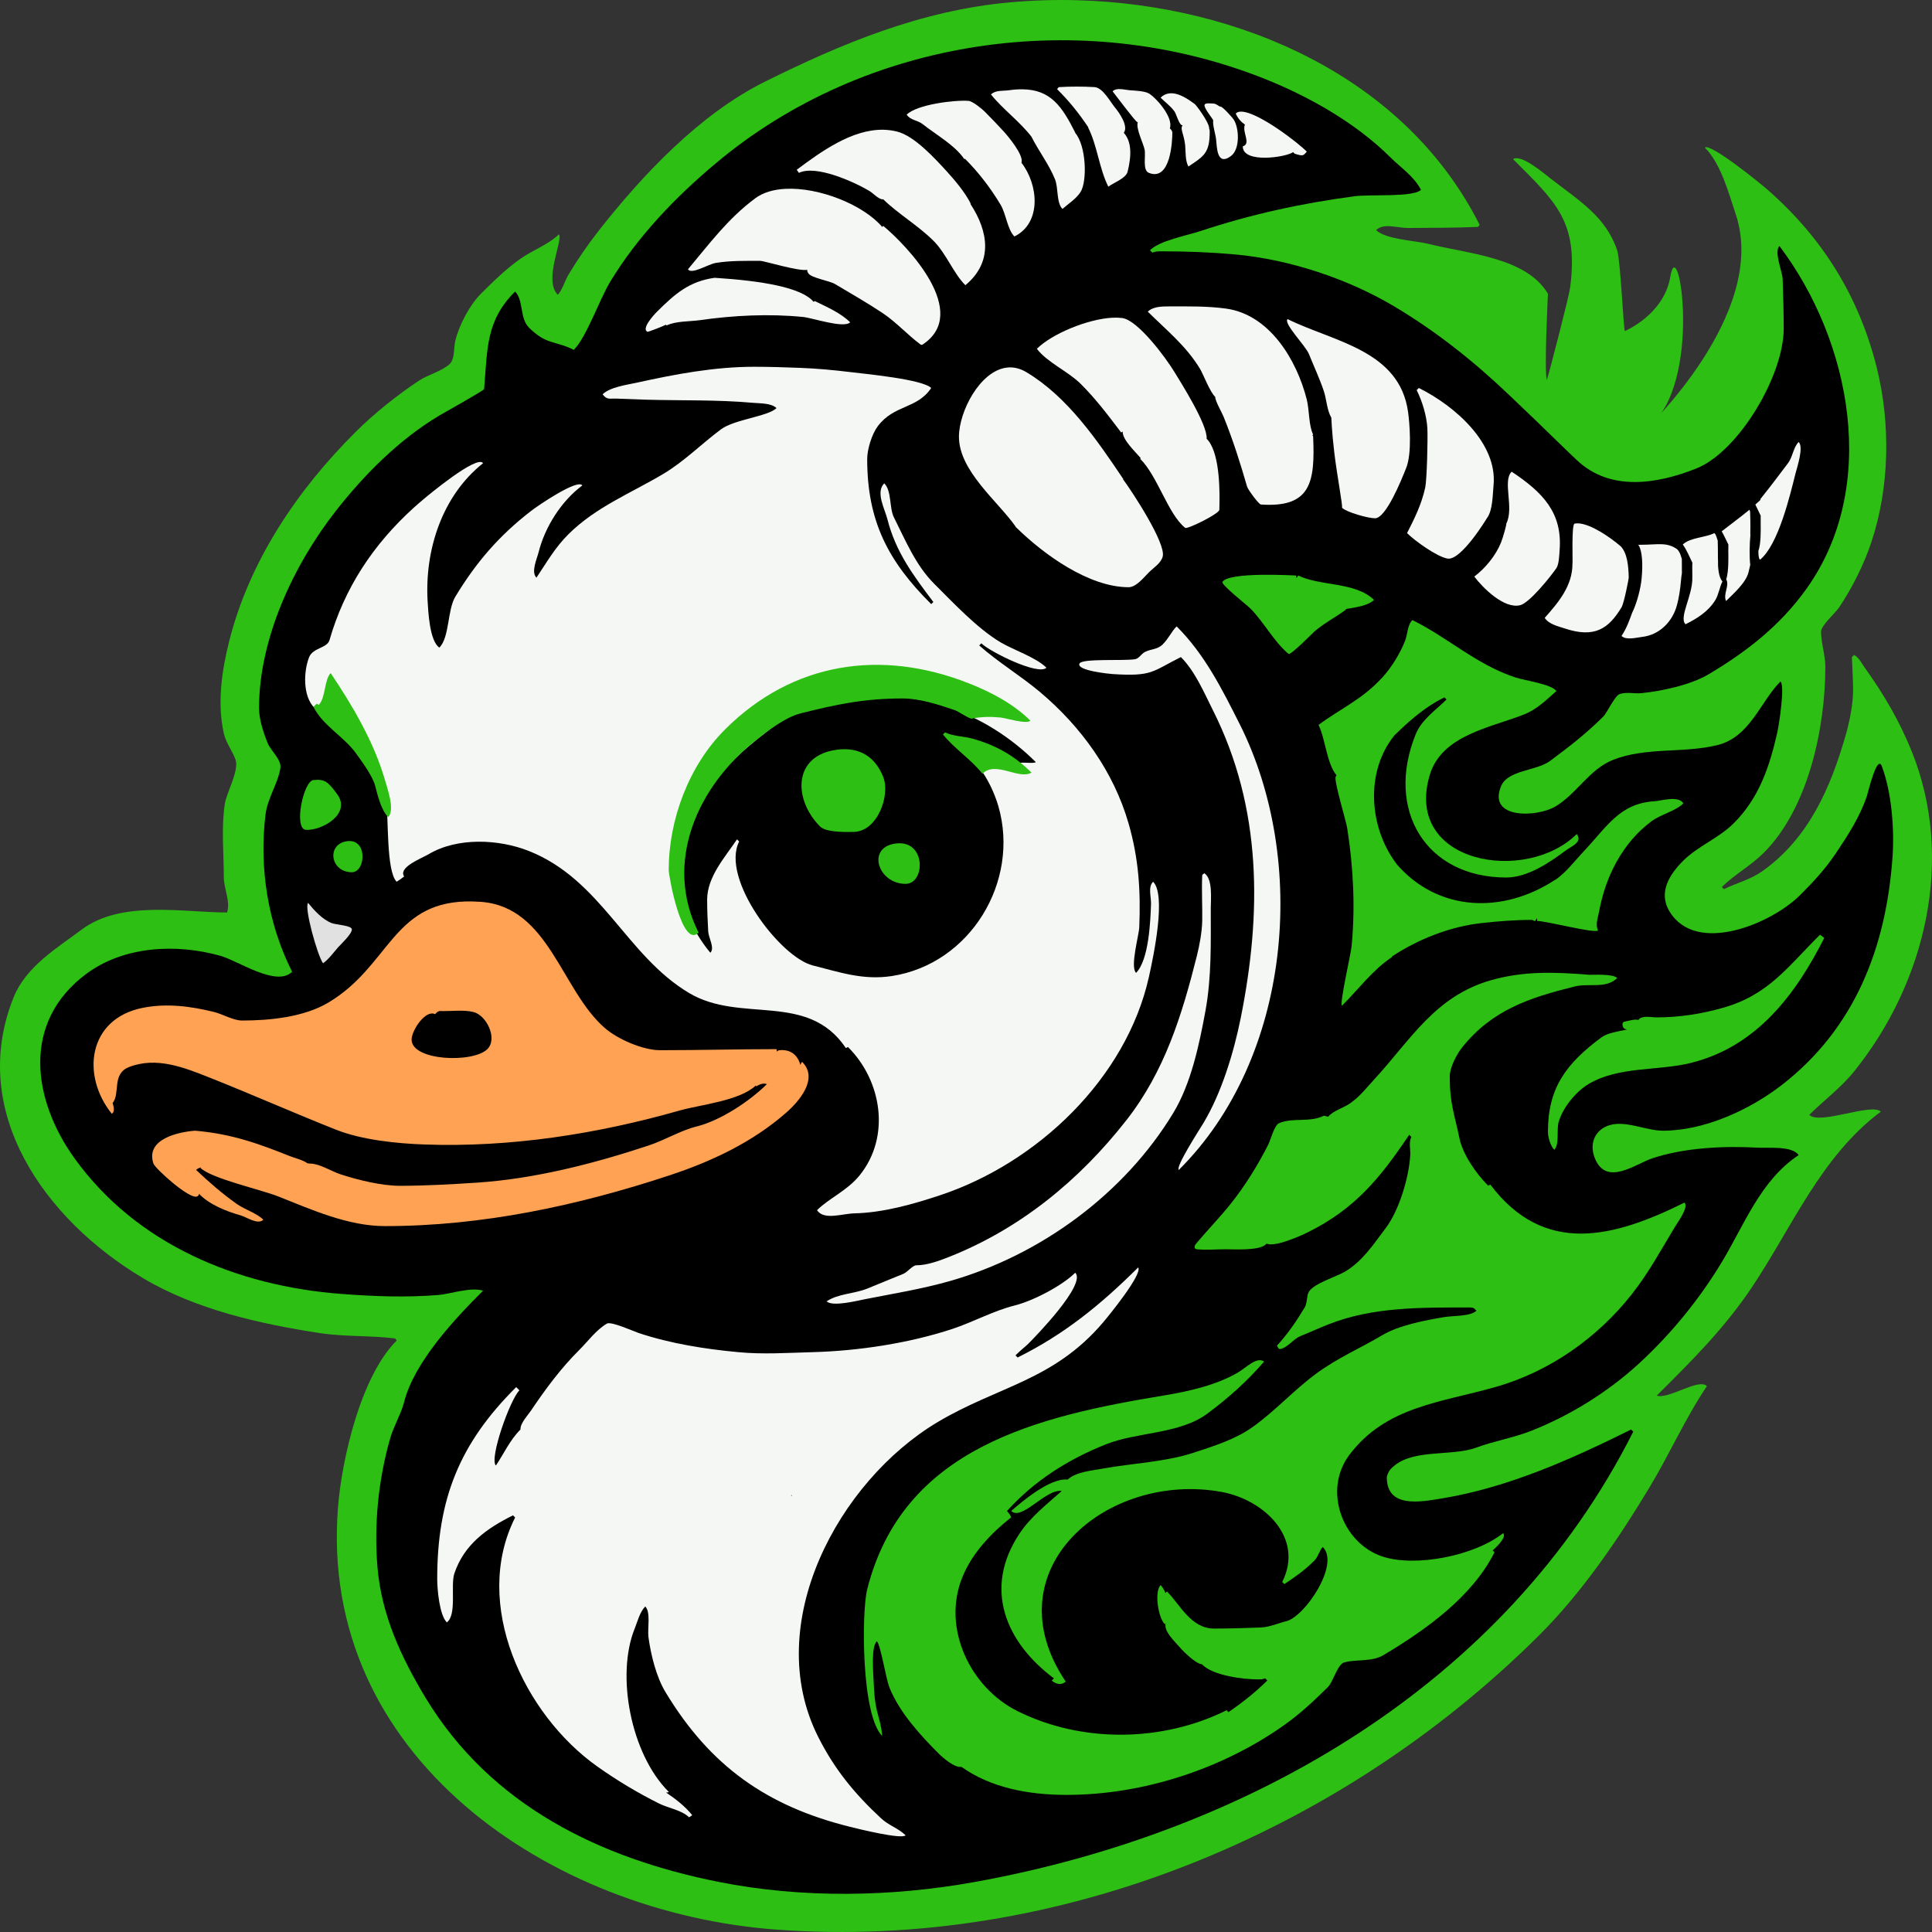
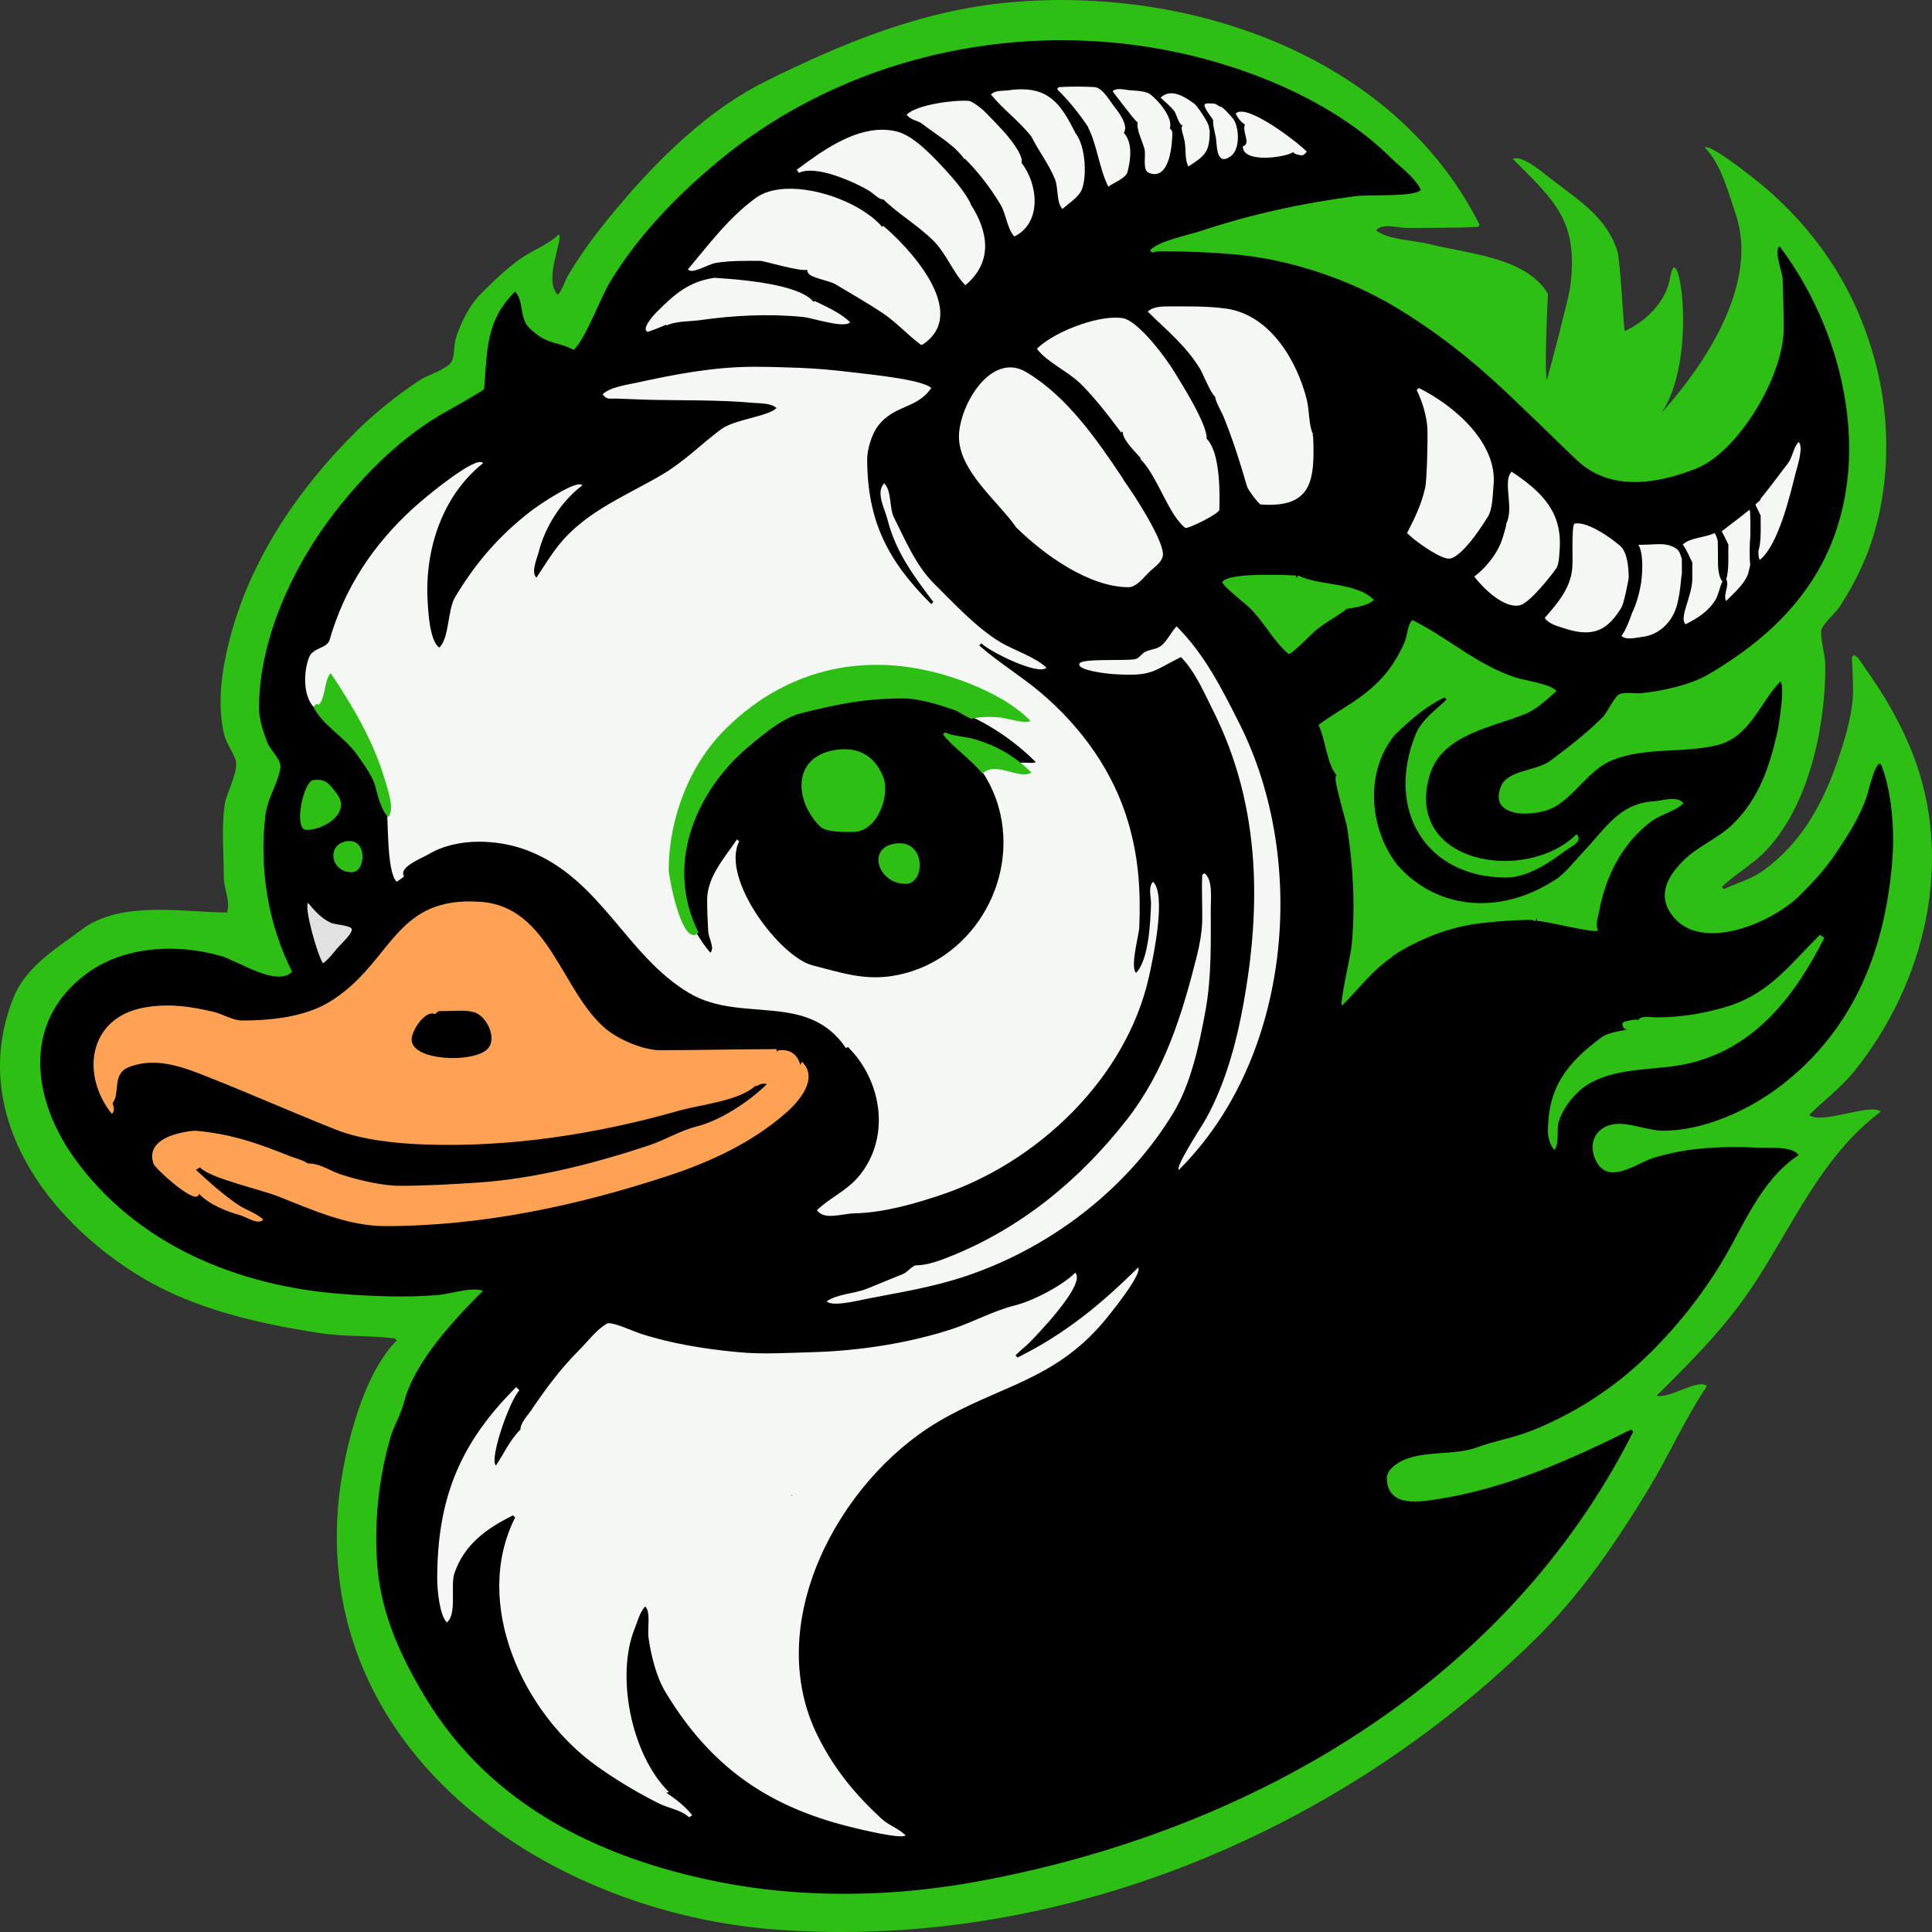
<svg xmlns="http://www.w3.org/2000/svg" width="120px" height="120px" viewBox="0 0 120 120" version="1.1">
  <rect x="0" y="0" width="120" height="120" fill="#333333" stroke="none" />
  <g id="surface1">
    <path style=" stroke:none;fill-rule:nonzero;fill:rgb(17.647%,74.902%,7.451%);fill-opacity:1;" d="M 66.969 0.016 C 65.547 -0.027 64.133 0.02 62.742 0.145 C 57.176 0.645 52.242 2.727 47.5 5.078 C 43.445 7.094 39.879 10.895 37.164 14.359 C 36.492 15.215 35.871 16.129 35.309 17.059 C 35.09 17.418 34.922 18.031 34.645 18.309 C 33.73 17.398 35.008 14.848 34.711 14.555 C 34.074 15.188 33.066 15.547 32.328 16.07 C 31.426 16.707 30.66 17.461 29.875 18.242 C 29.172 18.938 28.523 20.191 28.285 21.137 C 28.164 21.621 28.277 22.328 27.887 22.652 C 27.355 23.09 26.57 23.281 26.031 23.637 C 24.688 24.527 23.258 25.668 22.121 26.797 C 18.434 30.457 15.484 34.871 14.234 39.828 C 13.77 41.676 13.484 43.688 13.902 45.551 C 14.039 46.16 14.449 46.652 14.633 47.199 C 14.855 47.859 14.066 49.277 13.969 49.895 C 13.734 51.414 13.902 52.969 13.902 54.504 C 13.902 55.195 14.328 56 14.102 56.676 C 11.414 56.676 7.551 55.895 5.09 57.727 C 3.523 58.895 1.617 60.035 0.848 61.941 C -2.012 69.043 2.789 75.758 8.867 79.379 C 12.141 81.332 16.137 82.23 19.867 82.801 C 21.406 83.035 22.969 82.941 24.508 83.129 C 24.57 83.137 24.594 83.219 24.641 83.262 C 22.406 85.477 21.23 90.652 20.996 93.594 C 19.746 109.07 34.141 118.816 48.23 119.852 C 65.789 121.145 83.25 113.836 95.547 101.621 C 98.254 98.934 100.477 95.656 102.438 92.41 C 103.699 90.324 104.656 88.121 106.02 86.094 C 105.504 85.582 103.645 86.93 102.902 86.684 C 105.082 84.52 107.094 82.516 108.801 79.973 C 111.293 76.258 113.105 71.812 116.82 69.047 C 116.254 68.484 113.027 69.891 112.379 69.246 C 113.293 68.336 114.348 67.559 115.164 66.547 C 119.598 61.039 121.438 53.367 118.742 46.672 C 117.988 44.801 117.008 43.121 115.824 41.473 C 115.637 41.211 115.453 40.828 115.164 40.684 C 115.008 40.836 115.023 40.758 115.031 40.945 C 115.051 41.582 115.098 42.219 115.098 42.855 C 115.098 43.758 114.883 44.809 114.633 45.684 C 113.707 48.898 112.359 52.055 109.465 54.109 C 108.688 54.656 107.898 54.82 107.078 55.227 C 107.012 55.16 107.012 55.16 106.945 55.094 C 107.719 54.328 108.738 53.777 109.531 52.988 C 112.336 50.203 113.375 45.176 113.375 41.406 C 113.375 40.703 113.109 39.926 113.109 39.234 C 113.109 38.844 113.992 38.086 114.234 37.723 C 115.047 36.508 115.77 35.062 116.223 33.707 C 117.375 30.273 117.438 26.285 116.555 22.781 C 115.461 18.441 113.234 14.809 109.797 11.793 C 109.332 11.383 106.277 8.902 105.887 9.16 C 106.895 10.164 107.379 12.027 107.809 13.305 C 109.887 19.5 102.051 26.793 102.316 26.594 C 105.828 23.957 104.258 14.148 103.746 17.191 C 103.348 19.555 100.922 20.562 100.922 20.562 C 100.844 20.484 100.645 16.148 100.449 15.559 C 99.75 13.457 98.09 12.473 96.301 11.082 C 95.891 10.762 94.473 9.551 93.977 9.883 C 96.645 12.555 98.066 13.766 97.52 17.887 C 97.441 18.457 96.266 23.004 96.074 23.609 C 95.906 22.996 96.145 18.242 96.145 18.242 C 94.789 15.988 91.277 15.781 88.723 15.148 C 87.891 14.941 86.051 14.867 85.473 14.293 C 85.945 13.828 86.797 14.168 87.461 14.16 C 88.898 14.145 90.336 14.16 91.77 14.094 C 91.832 14.094 91.859 14.008 91.902 13.965 C 87.254 4.73 76.926 0.305 66.969 0.016 Z M 66.969 0.016 " />
    <path style=" stroke:none;fill-rule:nonzero;fill:rgb(0%,0%,0%);fill-opacity:1;" d="M 35.641 21.73 C 34.438 21.133 33.957 21.441 32.855 20.348 C 32.266 19.762 32.531 18.645 31.992 18.109 C 30.172 19.918 30.277 21.672 30.07 24.164 C 30.066 24.25 27.543 25.66 27.289 25.809 C 24.797 27.293 22.629 29.477 20.859 31.734 C 18.246 35.07 16.09 39.664 16.09 43.973 C 16.09 44.684 16.355 45.484 16.621 46.145 C 16.82 46.645 17.504 47.184 17.414 47.723 C 17.254 48.691 16.609 49.582 16.488 50.621 C 16.094 53.926 16.637 57.371 18.145 60.359 C 17.176 61.324 14.801 59.684 13.703 59.371 C 10.938 58.59 7.676 58.762 5.355 60.492 C 1.312 63.504 2.027 68.328 4.625 71.941 C 8.477 77.297 14.734 79.875 21.191 80.367 C 23.191 80.52 25.223 80.598 27.223 80.434 C 28 80.367 29.254 79.922 30.004 80.168 C 28.273 81.887 25.727 84.602 25.102 87.078 C 24.91 87.836 24.461 88.555 24.242 89.316 C 23.5 91.891 23.223 94.676 23.445 97.348 C 23.695 100.309 24.922 102.945 26.426 105.441 C 30.48 112.148 37.273 115.426 44.652 116.891 C 49.836 117.922 55.375 117.828 60.555 116.891 C 77.43 113.844 93.504 104.691 101.445 88.922 C 101.379 88.855 101.379 88.855 101.312 88.789 C 97.656 90.605 93.719 92.383 89.582 93.066 C 88.195 93.297 86.137 93.688 86.137 91.75 C 86.137 91.652 86.266 91.371 86.336 91.293 C 87.551 89.91 90.094 90.508 91.703 89.91 C 92.77 89.512 94.031 89.301 95.148 88.855 C 97.551 87.902 99.863 86.461 101.777 84.711 C 103.781 82.871 105.539 80.719 106.945 78.391 C 108.34 76.082 109.348 73.312 111.715 71.746 C 111.32 71.156 109.82 71.32 109.195 71.285 C 107.113 71.168 104.66 71.273 102.637 71.941 C 101.586 72.289 99.773 73.719 99.059 71.941 C 98.656 70.941 99.148 70.023 100.184 69.836 C 101.133 69.664 102.324 70.23 103.301 70.23 C 105.855 70.23 108.668 68.938 110.656 67.402 C 115.234 63.863 117.148 58.816 117.547 53.254 C 117.668 51.559 117.508 49.246 116.883 47.594 C 116.594 46.82 116.031 49.207 115.957 49.438 C 115.52 50.738 114.805 51.84 114.035 52.988 C 113.379 53.969 112.633 54.777 111.781 55.621 C 110.023 57.367 105.352 59.348 103.695 56.609 C 102.965 55.398 103.738 54.266 104.559 53.449 C 105.465 52.551 106.75 52.062 107.672 51.148 C 109.262 49.57 109.914 47.605 110.391 45.488 C 110.508 44.957 110.871 42.605 110.59 42.328 C 109.344 43.566 108.707 45.773 106.68 46.277 C 104.562 46.801 102.23 46.387 100.184 47.199 C 98.715 47.781 97.941 49.301 96.605 50.094 C 95.492 50.758 92.395 50.906 93.227 48.844 C 93.641 47.812 95.43 47.895 96.273 47.266 C 97.473 46.371 98.469 45.613 99.59 44.5 C 99.797 44.293 100.305 43.219 100.582 43.117 C 101.016 42.957 101.512 43.102 101.973 43.051 C 103.258 42.918 105.016 42.543 106.148 41.867 C 108.496 40.469 110.551 38.867 112.18 36.602 C 116.738 30.262 114.992 21.199 110.523 15.281 C 110.172 15.629 110.703 16.859 110.723 17.32 C 110.758 18.352 110.789 19.383 110.789 20.414 C 110.789 23.328 107.988 28.055 105.355 29.102 C 102.922 30.066 100.016 30.547 97.934 28.574 C 97.105 27.793 96.301 26.992 95.48 26.203 C 94.887 25.633 94.289 25.062 93.691 24.492 C 91.496 22.406 89.195 20.578 86.598 19.031 C 83.75 17.332 80.117 16.113 76.727 15.805 C 75.16 15.664 73.691 15.609 72.086 15.609 C 71.422 15.609 71.707 15.824 71.426 15.543 C 72.031 14.938 73.699 14.637 74.539 14.359 C 77.691 13.312 80.84 12.625 84.148 12.188 C 85.117 12.059 87.777 12.266 88.258 11.793 C 87.836 10.961 86.996 10.41 86.336 9.75 C 84.191 7.625 81.297 5.988 78.516 4.883 C 67.195 0.387 53.773 2.316 44.453 10.148 C 41.941 12.254 39.594 14.699 37.891 17.516 C 37.234 18.609 36.426 20.945 35.641 21.73 Z M 35.641 21.73 " />
    <path style=" stroke:none;fill-rule:nonzero;fill:rgb(96.078%,96.863%,96.078%);fill-opacity:1;" d="M 37.43 24.492 C 37.703 24.855 37.875 24.742 38.289 24.758 C 38.887 24.777 39.48 24.805 40.078 24.824 C 42.301 24.887 44.555 24.82 46.773 25.02 C 47.211 25.059 47.91 25.031 48.23 25.348 C 47.707 25.867 45.617 26.047 44.785 26.664 C 43.578 27.562 42.504 28.656 41.207 29.43 C 39.188 30.633 37.012 31.488 35.309 33.18 C 34.477 34.004 33.957 34.93 33.32 35.879 C 32.969 35.531 33.344 34.73 33.453 34.301 C 33.848 32.73 34.863 31.125 36.168 30.152 C 35.879 29.723 33.414 31.402 32.988 31.734 C 30.973 33.289 29.555 34.957 28.281 37.062 C 27.781 37.891 27.926 39.59 27.289 40.223 C 26.68 39.816 26.598 37.965 26.559 37.328 C 26.379 34.184 27.438 30.812 30.004 28.77 C 29.641 28.227 26.586 30.766 26.23 31.074 C 26.051 31.227 25.871 31.379 25.699 31.535 C 23.156 33.84 21.387 36.551 20.465 39.762 C 20.32 40.262 19.438 40.23 19.203 40.812 C 18.859 41.672 18.785 43.227 19.535 43.973 C 19.602 43.906 19.602 43.906 19.668 43.84 C 20.195 44.102 20.191 42.793 20.465 42.527 C 22.207 44.258 23.629 47.156 23.977 49.566 C 24.145 50.754 23.977 54.109 24.637 54.766 C 24.93 54.574 24.773 54.684 25.102 54.438 C 24.719 53.863 26.191 53.312 26.625 53.055 C 28.398 52 30.973 52.109 32.855 52.859 C 37.363 54.648 38.891 59.348 42.797 61.676 C 46.012 63.594 50.164 61.562 52.539 65.098 C 52.605 65.066 52.605 65.066 52.668 65.031 C 54.766 67.113 55.336 70.59 53.398 72.996 C 52.625 73.957 51.504 74.414 50.746 75.168 C 51.18 75.809 52.293 75.383 53.066 75.363 C 54.844 75.324 56.695 74.801 58.367 74.246 C 64.418 72.246 69.945 66.996 71.359 60.688 C 71.676 59.27 72.438 55.574 71.621 54.766 C 71.293 55.094 71.504 55.688 71.492 56.148 C 71.457 57.16 71.367 59.625 70.562 60.426 C 70.18 60.047 70.742 58.09 70.762 57.598 C 70.855 55.309 70.723 53.312 70.098 51.148 C 69.176 47.941 67.156 45.137 64.598 42.984 C 63.383 41.965 62.023 41.152 60.82 40.09 C 60.887 40.023 60.887 40.023 60.953 39.957 C 61.48 40.48 64.488 41.977 64.996 41.473 C 64.352 40.832 62.941 40.367 62.145 39.895 C 60.676 39.016 59.195 37.422 58.039 36.273 C 56.871 35.117 56.227 33.531 55.52 32.129 C 55.23 31.555 55.391 30.484 54.922 30.02 C 54.367 30.574 54.961 31.617 55.121 32.258 C 55.629 34.27 56.73 35.75 57.973 37.391 C 57.906 37.457 57.906 37.457 57.84 37.523 C 55.156 34.859 53.863 32.363 53.863 28.508 C 53.863 27.914 54.148 26.969 54.523 26.469 C 55.547 25.117 56.949 25.422 57.84 24.098 C 57.281 23.547 53.629 23.215 52.801 23.109 C 51.773 22.984 50.723 22.887 49.688 22.848 C 48.738 22.812 47.789 22.781 46.84 22.781 C 44.379 22.781 41.938 23.242 39.547 23.77 C 38.941 23.902 37.883 24.043 37.43 24.492 Z M 37.43 24.492 " />
    <path style=" stroke:none;fill-rule:nonzero;fill:rgb(100%,63.529%,32.941%);fill-opacity:1;" d="M 28.902 55.992 C 24.363 56.137 24.156 60.027 20.398 62.27 C 18.871 63.18 16.746 63.387 15.031 63.387 C 14.5 63.387 13.824 62.988 13.309 62.859 C 11.852 62.5 10.359 62.301 8.867 62.598 C 5.461 63.273 5.027 66.797 6.945 69.18 C 7.125 69.059 7.086 68.801 6.996 68.512 C 7.484 67.895 6.934 66.707 8.004 66.281 C 9.715 65.605 11.461 66.312 13.043 66.941 C 15.68 67.988 18.277 69.141 20.863 70.164 C 22.473 70.805 24.648 71.027 26.363 71.086 C 31.711 71.277 37.07 70.438 42.199 68.98 C 43.504 68.609 45.918 68.383 46.93 67.434 C 46.941 67.445 46.961 67.457 46.973 67.469 C 47.211 67.348 47.383 67.254 47.633 67.336 C 46.566 68.398 44.746 69.602 43.262 69.969 C 42.281 70.211 41.277 70.824 40.277 71.152 C 36.883 72.277 33.176 73.227 29.609 73.457 C 28.023 73.559 26.43 73.652 24.84 73.652 C 23.699 73.652 22.215 73.289 21.125 72.93 C 20.586 72.75 19.84 72.273 19.27 72.273 C 19.211 72.273 19.152 72.258 19.094 72.254 C 18.797 72.039 18.359 71.949 18.012 71.812 C 16.137 71.066 14.434 70.426 12.113 70.23 C 11.098 70.305 9.016 70.742 9.531 72.273 C 9.633 72.578 11.793 74.535 12.246 74.312 C 12.328 74.27 12.355 74.215 12.363 74.152 C 12.988 74.801 14 75.223 14.965 75.496 C 15.328 75.602 16.02 76.094 16.355 75.758 C 15.93 75.336 15.223 75.145 14.699 74.773 C 13.773 74.117 13.031 73.465 12.18 72.668 C 12.266 72.582 12.379 72.535 12.504 72.5 C 12.488 72.516 12.461 72.52 12.445 72.535 C 13.113 73.199 16.199 73.883 17.281 74.312 C 19.363 75.137 21.621 76.156 23.91 76.156 C 29.953 76.156 35.898 74.883 41.605 72.996 C 44.223 72.129 46.742 70.941 48.828 69.113 C 49.621 68.418 50.871 66.996 49.82 65.953 C 49.77 66.004 49.742 66.078 49.711 66.145 C 49.57 65.59 49.145 65.16 48.43 65.23 C 48.34 65.238 48.285 65.273 48.238 65.32 C 48.238 65.27 48.25 65.223 48.23 65.164 C 45.824 65.164 43.414 65.23 41.008 65.23 C 39.938 65.23 38.379 64.559 37.562 63.848 C 34.855 61.496 34.094 56.328 29.875 56.016 C 29.531 55.992 29.207 55.984 28.902 55.992 Z M 35.035 61.734 C 35.551 62.645 36.078 63.551 36.762 64.328 C 36.551 64.117 35.391 62.406 35.035 61.734 Z M 35.035 61.734 " />
    <path style=" stroke:none;fill-rule:nonzero;fill:rgb(0%,0%,0%);fill-opacity:1;" d="M 44.121 59.176 C 44.41 58.887 44.008 58.242 43.988 57.859 C 43.953 57.203 43.922 56.543 43.922 55.887 C 43.922 54.453 45.035 53.242 45.777 52.133 C 45.844 52.199 45.844 52.199 45.91 52.266 C 44.746 54.582 48.465 59.465 50.484 59.965 C 52.129 60.375 53.582 60.898 55.387 60.625 C 60.273 59.875 63.352 54.75 62.016 50.094 C 61.516 48.367 60.418 46.82 58.898 45.816 C 58.965 45.75 58.965 45.75 59.031 45.684 C 59.82 46.078 60.898 46.051 61.75 46.473 C 61.969 46.582 63.211 47.457 63.34 47.395 C 63.492 47.32 64.203 47.445 64.336 47.336 C 61.176 44.195 56.797 42.617 52.207 43.445 C 51.004 43.664 49.438 44.078 48.43 44.828 C 44.449 47.793 42.398 50.031 42.398 55.031 C 42.398 56.562 43.199 58.074 44.121 59.176 Z M 44.121 59.176 " />
    <path style=" stroke:none;fill-rule:nonzero;fill:rgb(0%,0%,0%);fill-opacity:1;" d="M 65.988 104.059 C 65.891 104.156 65.891 104.156 65.793 104.254 C 65.602 104.16 65.695 104.227 65.527 104.059 C 65.559 103.992 65.559 103.992 65.594 103.926 C 64.895 103.234 63.98 102.875 63.406 102.02 C 61.035 98.484 63.152 94.559 66.121 92.344 C 66.055 92.277 66.055 92.277 65.988 92.211 C 64.168 93.117 62.617 93.852 61.086 95.371 C 58.012 98.426 58.996 104.492 63.207 106.164 C 68.609 108.309 74.5 108.129 78.914 104.059 C 78.844 103.953 76.359 103.73 75.664 103.531 C 72.656 102.68 71.012 99.223 73.082 96.754 C 73.41 97.078 72.914 97.867 73.348 98.332 C 75.32 100.473 77.812 99.41 79.84 98.07 C 79.688 97.766 80.238 96.672 80.238 96.293 C 80.238 95.16 79.184 93.84 78.316 93.266 C 73.801 90.277 65.93 92.977 64.73 98.332 C 64.047 101.395 64.879 101.848 65.988 104.059 Z M 65.988 104.059 " />
    <path style=" stroke:none;fill-rule:nonzero;fill:rgb(96.078%,96.863%,96.078%);fill-opacity:1;" d="M 74.805 54.238 C 74.758 54.285 74.676 54.309 74.672 54.371 C 74.629 55.312 74.688 56.258 74.672 57.203 C 74.656 57.891 74.508 58.699 74.34 59.371 C 73.418 63.043 72.34 66.543 69.965 69.574 C 67.031 73.324 63.363 76.316 58.965 78.062 C 58.316 78.32 57.578 78.59 56.91 78.59 C 56.688 78.59 56.344 79.027 56.117 79.117 C 55.414 79.395 54.613 79.738 53.863 80.039 C 53.012 80.375 52.074 80.344 51.344 80.828 C 51.699 81.18 53.234 80.793 53.73 80.695 C 55.508 80.344 57.223 80.07 58.965 79.578 C 64.637 77.969 69.852 74.129 72.883 69.113 C 73.977 67.301 74.488 64.887 74.871 62.797 C 75.258 60.684 75.203 58.578 75.203 56.41 C 75.203 55.84 75.34 54.594 74.805 54.238 Z M 74.805 54.238 " />
    <path style=" stroke:none;fill-rule:nonzero;fill:rgb(17.647%,74.902%,7.451%);fill-opacity:1;" d="M 43.391 57.926 C 41.188 53.547 43.344 48.844 46.906 46.012 C 47.668 45.406 48.77 44.547 49.754 44.301 C 51.941 43.758 53.645 43.383 56.051 43.383 C 57.16 43.383 58.254 43.758 59.297 44.105 C 59.512 44.176 60.211 44.66 60.355 44.633 C 60.945 44.516 61.504 44.504 62.145 44.566 C 62.477 44.598 63.762 45.004 64 44.762 C 62.949 43.719 61.582 43 60.223 42.461 C 54.688 40.262 49.215 41.152 45.051 45.289 C 42.793 47.531 41.535 50.898 41.535 54.043 C 41.535 54.406 42.352 58.957 43.391 57.926 Z M 43.391 57.926 " />
    <path style=" stroke:none;fill-rule:nonzero;fill:rgb(96.078%,96.863%,96.078%);fill-opacity:1;" d="M 73.082 38.906 C 72.766 39.219 72.59 39.656 72.219 40.023 C 71.852 40.387 71.383 40.297 71.027 40.551 C 70.863 40.664 70.723 40.91 70.496 40.945 C 69.805 41.062 67.215 40.883 67.051 41.211 C 66.824 41.656 68.957 41.859 69.105 41.867 C 71.594 42.027 71.543 41.711 73.348 40.812 C 74.23 41.695 74.801 43.047 75.332 44.105 C 78.395 50.184 78.371 56.727 77.059 63.254 C 76.629 65.383 75.871 67.891 74.738 69.77 C 74.461 70.227 73.012 72.465 73.215 72.668 C 80.227 65.703 81.266 53.453 76.992 44.961 C 75.914 42.824 74.828 40.641 73.082 38.906 Z M 73.082 38.906 " />
    <path style=" stroke:none;fill-rule:nonzero;fill:rgb(96.078%,96.863%,96.078%);fill-opacity:1;" d="M 62.539 22.832 C 60.871 23.027 59.562 25.562 59.562 27.125 C 59.562 29.258 62 31.156 63.082 32.707 C 63.078 32.711 63.078 32.719 63.074 32.719 C 63.094 32.738 63.113 32.754 63.133 32.773 C 63.133 32.777 63.137 32.777 63.141 32.781 C 64.82 34.43 67.629 36.473 70.102 36.473 C 70.578 36.473 71.074 35.832 71.359 35.551 C 71.668 35.242 72.113 34.984 72.219 34.562 C 72.426 33.75 70.344 30.566 69.754 29.77 C 69.762 29.766 69.762 29.762 69.77 29.758 C 68.129 27.316 66.305 24.641 63.738 23.109 C 63.328 22.867 62.922 22.785 62.539 22.832 Z M 62.539 22.832 " />
    <path style=" stroke:none;fill-rule:nonzero;fill:rgb(96.078%,96.863%,96.078%);fill-opacity:1;" d="M 48.766 11.73 C 48.043 11.77 47.395 11.953 46.906 12.32 C 45.207 13.582 44.07 15.133 42.73 16.727 C 42.961 17.07 43.984 16.41 44.453 16.332 C 45.371 16.18 46.309 16.203 47.238 16.203 C 47.441 16.203 49.652 16.871 50.133 16.758 C 50.141 16.82 50.141 16.891 50.219 16.992 C 50.43 17.273 51.516 17.434 51.875 17.648 C 52.809 18.207 53.844 18.797 54.793 19.426 C 55.66 20 56.348 20.781 57.176 21.398 C 57.211 21.426 57.273 21.426 57.309 21.398 C 60.312 19.414 56.352 15.266 54.859 14.031 C 54.828 14.062 54.812 14.078 54.793 14.094 C 53.645 12.738 50.891 11.613 48.766 11.73 Z M 48.766 11.73 " />
    <path style=" stroke:none;fill-rule:nonzero;fill:rgb(96.078%,96.863%,96.078%);fill-opacity:1;" d="M 72.617 19.031 C 72.164 19.031 71.613 19.039 71.293 19.359 C 72.418 20.477 73.668 21.473 74.539 22.914 C 74.703 23.18 75.18 24.402 75.473 24.641 C 75.492 24.941 75.891 25.613 75.996 25.875 C 76.578 27.316 77.027 28.727 77.457 30.219 C 77.516 30.422 78.188 31.328 78.316 31.336 C 81.43 31.551 81.684 29.941 81.562 27.125 C 81.562 27.086 81.539 27.059 81.516 27.031 C 81.531 27.016 81.539 27.012 81.562 26.992 C 81.285 26.441 81.328 25.469 81.168 24.824 C 80.543 22.34 78.84 19.523 76.129 19.164 C 74.969 19.008 73.789 19.031 72.617 19.031 Z M 72.617 19.031 " />
    <path style=" stroke:none;fill-rule:nonzero;fill:rgb(17.647%,74.902%,7.451%);fill-opacity:1;" d="M 51.742 46.605 C 49.219 47.094 49.332 49.738 50.945 51.344 C 51.344 51.738 52.785 51.672 53 51.672 C 54.5 51.672 55.316 49.391 54.855 48.25 C 54.266 46.781 53.094 46.344 51.742 46.605 Z M 51.742 46.605 " />
    <path style=" stroke:none;fill-rule:nonzero;fill:rgb(17.647%,74.902%,7.451%);fill-opacity:1;" d="M 87.727 38.512 C 87.406 38.828 87.438 39.398 87.262 39.828 C 86.953 40.598 86.434 41.449 85.871 42.066 C 84.582 43.473 83.289 43.988 81.895 45.027 C 82.324 45.883 82.402 47.426 83.012 48.152 C 82.996 48.184 82.965 48.227 82.957 48.25 C 82.863 48.566 83.609 50.98 83.684 51.477 C 84.059 53.887 84.184 56.355 83.949 58.781 C 83.902 59.27 83.195 62.309 83.352 62.465 C 84.379 61.449 85.25 60.246 86.469 59.438 C 86.465 59.43 86.461 59.414 86.457 59.406 C 88.109 58.324 90.059 57.551 92.035 57.332 C 93.078 57.219 94.09 57.137 95.148 57.137 C 95.219 57.137 95.281 57.223 95.348 57.203 C 95.371 57.195 95.43 57.078 95.469 57.023 C 95.469 57.082 95.461 57.145 95.48 57.203 C 96.055 57.203 99.055 57.996 99.258 57.793 C 99.074 57.43 99.254 56.992 99.324 56.609 C 99.719 54.457 100.762 52.363 102.57 51.016 C 103.191 50.555 104.055 50.398 104.559 49.895 C 104.227 49.398 103.211 49.738 102.77 49.766 C 100.598 49.895 99.828 51.336 98.328 52.922 C 97.77 53.516 97.27 54.191 96.598 54.656 C 96.598 54.652 96.609 54.637 96.609 54.633 C 93.371 56.777 89.312 56.656 86.73 53.652 C 86.73 53.648 86.73 53.648 86.734 53.648 C 85.023 51.383 84.789 47.934 86.602 45.684 C 87.438 44.859 88.27 44.129 89.25 43.562 C 89.402 43.477 89.555 43.395 89.715 43.316 C 89.781 43.383 89.781 43.383 89.848 43.445 C 89.172 44.117 88.297 44.695 87.926 45.617 C 86.039 50.301 88.551 54.504 93.559 54.504 C 94.859 54.504 96.207 53.602 97.203 52.859 C 97.637 52.535 98.316 52.312 97.934 51.805 C 94.797 54.918 87.211 53.668 88.789 48.184 C 89.516 45.652 92.574 45.207 94.684 44.367 C 95.457 44.062 96.062 43.457 96.672 42.922 C 96.344 42.484 94.738 42.281 94.09 42.066 C 91.711 41.277 89.93 39.605 87.727 38.512 Z M 87.727 38.512 " />
-     <path style=" stroke:none;fill-rule:nonzero;fill:rgb(96.078%,96.863%,96.078%);fill-opacity:1;" d="M 79.973 19.82 C 79.703 20.09 81.086 21.461 81.301 21.992 C 81.59 22.715 81.965 23.512 82.227 24.297 C 82.395 24.801 82.418 25.488 82.691 25.941 C 82.699 25.957 82.707 26.707 82.875 28.105 C 83.039 29.504 83.418 31.469 83.352 31.535 C 83.641 31.82 84.973 32.191 85.406 32.191 C 86.086 32.191 87.043 29.816 87.324 29.109 C 87.73 28.156 87.539 26.176 87.461 25.613 C 86.941 21.738 82.809 21.227 79.973 19.82 Z M 79.973 19.82 " />
    <path style=" stroke:none;fill-rule:nonzero;fill:rgb(96.078%,96.863%,96.078%);fill-opacity:1;" d="M 54.879 8.059 C 52.918 8.02 51.004 9.414 49.488 10.543 C 49.555 10.641 49.555 10.641 49.621 10.738 C 50.66 10.223 53.02 11.277 53.996 11.859 C 54.23 11.996 54.512 12.328 54.793 12.383 C 54.812 12.387 54.832 12.375 54.855 12.375 C 55.812 13.305 57.012 13.996 57.973 14.949 C 58.773 15.746 59.23 16.992 59.961 17.715 C 61.699 16.273 61.391 14.367 60.273 12.664 C 60.281 12.656 60.285 12.656 60.293 12.648 C 59.938 11.941 59.305 11.191 58.77 10.605 C 58.094 9.875 56.805 8.441 55.719 8.172 C 55.438 8.102 55.156 8.066 54.879 8.059 Z M 54.879 8.059 " />
    <path style=" stroke:none;fill-rule:nonzero;fill:rgb(96.078%,96.863%,96.078%);fill-opacity:1;" d="M 88.125 24.098 C 88.059 24.164 88.059 24.164 87.992 24.23 C 88.336 24.914 88.613 25.828 88.656 26.598 C 88.691 27.289 88.625 29.816 88.523 30.285 C 88.285 31.352 87.871 32.172 87.395 33.113 C 87.875 33.59 89.246 34.582 89.914 34.695 C 90.758 34.832 92.359 32.184 92.359 32.176 C 92.723 31.703 92.711 30.695 92.766 30.152 C 93.027 27.523 90.344 25.199 88.125 24.098 Z M 88.125 24.098 " />
    <path style=" stroke:none;fill-rule:nonzero;fill:rgb(96.078%,96.863%,96.078%);fill-opacity:1;" d="M 60.16 6.266 C 59.309 6.199 56.953 6.484 56.316 7.121 C 56.559 7.48 56.996 7.461 57.309 7.711 C 58.133 8.367 59.312 9.016 59.895 9.883 C 59.906 9.875 59.922 9.867 59.934 9.859 C 60.801 10.727 61.52 11.672 62.148 12.715 C 62.488 13.281 62.57 14.254 63.008 14.688 C 64.723 13.836 64.488 11.449 63.445 10.109 C 63.609 9.645 62.602 8.449 62.348 8.172 C 61.957 7.75 61.562 7.328 61.152 6.922 C 61 6.77 60.414 6.285 60.16 6.266 Z M 60.16 6.266 " />
    <path style=" stroke:none;fill-rule:nonzero;fill:rgb(0%,0%,0%);fill-opacity:1;" d="M 27.289 62.797 C 27.102 62.887 27.191 62.828 27.023 62.992 C 26.43 62.695 25.566 63.996 25.566 64.57 C 25.566 65.898 29.387 66.043 30.27 65.164 C 30.926 64.516 30.223 63.062 29.41 62.859 C 28.766 62.703 28.086 62.82 27.289 62.797 Z M 27.289 62.797 " />
    <path style=" stroke:none;fill-rule:nonzero;fill:rgb(96.078%,96.863%,96.078%);fill-opacity:1;" d="M 44.387 17.254 C 42.812 17.477 41.945 18.23 40.809 19.359 C 40.617 19.551 39.82 20.414 40.211 20.609 C 40.25 20.629 41.262 20.234 41.359 20.168 C 41.375 20.184 41.383 20.191 41.406 20.215 C 41.961 19.938 42.852 19.973 43.461 19.887 C 45.57 19.586 47.762 19.477 49.887 19.688 C 50.488 19.75 52.406 20.414 52.805 20.02 C 52.211 19.43 51.363 19.074 50.617 18.703 C 50.598 18.723 50.555 18.727 50.527 18.742 C 49.777 17.848 47.305 17.441 44.387 17.254 Z M 44.387 17.254 " />
    <path style=" stroke:none;fill-rule:nonzero;fill:rgb(96.078%,96.863%,96.078%);fill-opacity:1;" d="M 93.891 29.297 C 93.305 29.879 94.059 31.531 93.559 32.523 C 93.586 32.547 93.371 33.348 93.227 33.707 C 92.906 34.504 92.242 35.312 91.57 35.812 C 92.09 36.5 93.418 37.84 94.422 37.59 C 95.012 37.441 96.348 35.766 96.672 35.285 C 96.832 35.051 96.848 34.473 96.871 34.168 C 97.051 31.848 95.832 30.586 93.891 29.297 Z M 93.891 29.297 " />
    <path style=" stroke:none;fill-rule:nonzero;fill:rgb(17.647%,74.902%,7.451%);fill-opacity:1;" d="M 20.539 41.809 C 20.141 42.203 20.227 43.352 19.801 43.777 C 19.734 43.742 19.734 43.742 19.668 43.711 C 19.57 43.809 19.57 43.809 19.469 43.906 C 20.062 45.086 21.348 45.73 22.121 46.805 C 22.527 47.371 23.156 48.219 23.312 48.844 C 23.453 49.406 23.684 50.332 24.109 50.75 C 24.543 50.32 24.07 49.004 23.91 48.449 C 23.234 46.098 21.891 43.816 20.539 41.809 Z M 20.539 41.809 " />
    <path style=" stroke:none;fill-rule:nonzero;fill:rgb(17.647%,74.902%,7.451%);fill-opacity:1;" d="M 78.316 35.703 C 77.238 35.723 76.125 35.824 75.93 36.141 C 75.828 36.312 77.422 37.555 77.652 37.785 C 78.5 38.629 79.125 39.863 80.039 40.617 C 80.156 40.715 81.586 39.273 81.629 39.234 C 82.246 38.695 82.965 38.34 83.617 37.852 C 83.609 37.844 83.594 37.84 83.582 37.828 C 84.219 37.727 84.98 37.617 85.34 37.262 C 84.203 36.133 81.977 36.414 80.637 35.746 C 80.59 35.793 80.566 35.855 80.535 35.91 C 80.523 35.855 80.523 35.801 80.504 35.746 C 80.445 35.746 79.398 35.684 78.316 35.703 Z M 78.316 35.703 " />
    <path style=" stroke:none;fill-rule:nonzero;fill:rgb(96.078%,96.863%,96.078%);fill-opacity:1;" d="M 63.504 5.547 C 63.25 5.543 62.977 5.562 62.676 5.605 C 62.293 5.66 61.836 5.586 61.551 5.867 C 62.305 6.805 63.316 7.523 64.074 8.5 C 64.074 8.5 64.07 8.5 64.07 8.5 C 64.523 9.402 65.156 10.211 65.527 11.133 C 65.746 11.676 65.609 12.598 65.992 12.977 C 66.348 12.664 66.859 12.336 67.117 11.922 C 67.531 11.266 67.48 9.062 66.777 8.246 C 66.781 8.242 66.781 8.242 66.785 8.238 C 65.977 6.633 65.27 5.562 63.504 5.547 Z M 63.504 5.547 " />
    <path style=" stroke:none;fill-rule:nonzero;fill:rgb(96.078%,96.863%,96.078%);fill-opacity:1;" d="M 66.887 5.379 C 66.52 5.379 66.156 5.387 65.793 5.41 C 65.73 5.41 65.703 5.496 65.66 5.539 C 66.445 6.32 67 7.023 67.594 7.902 C 67.59 7.906 67.586 7.906 67.582 7.91 C 68.164 9.066 68.27 10.465 68.84 11.594 C 69.164 11.352 69.934 11.074 70.035 10.672 C 70.289 9.66 70.293 8.793 69.801 8.25 C 70.109 7.836 69.516 6.992 69.238 6.66 C 68.969 6.336 68.496 5.438 67.98 5.41 C 67.613 5.387 67.25 5.379 66.887 5.379 Z M 66.887 5.379 " />
    <path style=" stroke:none;fill-rule:nonzero;fill:rgb(17.647%,74.902%,7.451%);fill-opacity:1;" d="M 58.699 45.488 C 58.633 45.551 58.633 45.551 58.566 45.617 C 59.277 46.5 60.285 47.141 61.02 48.055 C 61.844 47.234 63.281 48.457 64.066 47.988 C 63 46.93 61.871 46.293 60.422 45.883 C 59.875 45.727 59.207 45.738 58.699 45.488 Z M 58.699 45.488 " />
    <path style=" stroke:none;fill-rule:nonzero;fill:rgb(17.647%,74.902%,7.451%);fill-opacity:1;" d="M 19.469 48.449 C 18.84 48.512 18.223 51.492 19.004 51.543 C 19.98 51.602 21.867 50.551 20.926 49.305 C 20.398 48.602 20.215 48.375 19.469 48.449 Z M 19.469 48.449 " />
    <path style=" stroke:none;fill-rule:nonzero;fill:rgb(17.647%,74.902%,7.451%);fill-opacity:1;" d="M 55.586 52.398 C 53.812 52.668 54.539 54.898 56.25 54.898 C 57.496 54.898 57.535 52.098 55.586 52.398 Z M 55.586 52.398 " />
    <path style=" stroke:none;fill-rule:nonzero;fill:rgb(96.078%,96.863%,96.078%);fill-opacity:1;" d="M 69.598 5.535 C 69.406 5.523 69.23 5.547 69.105 5.672 C 69.184 5.766 70.473 7.488 70.629 7.578 C 70.641 7.586 70.656 7.586 70.668 7.59 C 70.543 7.996 71.012 8.887 71.094 9.293 C 71.176 9.695 70.949 10.578 71.359 10.738 C 72.723 11.281 72.816 8.711 72.816 8.238 C 72.816 8.145 72.75 8.055 72.66 7.973 C 72.902 7.289 71.801 6.066 71.359 5.805 C 71.09 5.645 70.41 5.625 70.164 5.605 C 69.988 5.59 69.785 5.543 69.598 5.535 Z M 69.598 5.535 " />
    <path style=" stroke:none;fill-rule:nonzero;fill:rgb(88.235%,88.235%,88.235%);fill-opacity:1;" d="M 19.137 56.082 C 18.875 56.344 19.727 59.387 20.066 59.832 C 20.434 59.559 20.691 59.195 20.992 58.848 C 21.152 58.664 21.855 58.023 21.855 57.727 C 21.855 57.48 20.883 57.445 20.594 57.332 C 20.02 57.105 19.512 56.543 19.137 56.082 Z M 19.137 56.082 " />
    <path style=" stroke:none;fill-rule:nonzero;fill:rgb(96.078%,96.863%,96.078%);fill-opacity:1;" d="M 76.617 7.41 C 76.559 7.324 75.941 6.613 75.812 6.625 C 75.723 6.633 75.551 6.43 75.352 6.43 C 75.152 6.434 74.758 6.352 74.82 6.594 C 74.895 6.879 75.363 7.418 75.355 7.48 C 75.309 7.754 75.5 8.352 75.531 8.633 C 75.59 9.145 75.574 10.348 76.461 9.688 C 77.039 9.254 76.965 7.922 76.617 7.41 Z M 76.617 7.41 " />
    <path style=" stroke:none;fill-rule:nonzero;fill:rgb(96.078%,96.863%,96.078%);fill-opacity:1;" d="M 72.621 5.801 C 72.434 5.824 72.25 5.902 72.086 6.066 C 72.383 6.359 72.703 6.582 72.949 6.922 C 73.055 7.066 73.234 7.738 73.414 7.777 C 73.422 7.777 73.449 7.789 73.457 7.789 C 73.27 7.988 73.547 8.34 73.613 9.027 C 73.652 9.469 73.609 9.949 73.812 10.344 C 74.801 9.688 75.137 9.492 75.137 8.172 C 75.137 8.082 75.117 8.043 75.105 7.988 C 75.121 7.602 74.223 6.426 74.195 6.453 C 73.816 6.172 73.188 5.73 72.621 5.801 Z M 72.621 5.801 " />
    <path style=" stroke:none;fill-rule:nonzero;fill:rgb(96.078%,96.863%,96.078%);fill-opacity:1;" d="M 77.105 6.934 C 76.953 6.93 76.832 6.965 76.754 7.055 C 76.898 7.371 77.094 7.582 77.324 7.738 C 77.129 8.219 77.734 8.914 77.191 9.094 C 77.191 10.172 79.875 9.77 80.32 9.449 C 80.359 9.496 80.398 9.539 80.441 9.555 C 80.957 9.715 80.945 9.664 81.168 9.422 C 80.727 8.945 78.168 6.953 77.105 6.934 Z M 77.105 6.934 " />
    <path style=" stroke:none;fill-rule:nonzero;fill:rgb(17.647%,74.902%,7.451%);fill-opacity:1;" d="M 21.457 52.266 C 20.277 52.516 20.543 54.176 21.855 54.176 C 22.738 54.176 22.863 51.965 21.457 52.266 Z M 21.457 52.266 " />
    <path style=" stroke:none;fill-rule:nonzero;fill:rgb(96.078%,96.863%,96.078%);fill-opacity:1;" d="M 98.098 32.512 C 97.992 32.5 97.891 32.504 97.801 32.523 C 97.594 32.562 97.699 35.012 97.668 35.023 C 97.668 36.391 96.801 37.41 95.945 38.379 C 96.215 38.781 96.77 38.895 97.203 39.039 C 99.039 39.645 99.914 39.062 100.73 37.699 C 100.887 37.387 101.164 35.949 101.164 35.879 C 101.148 35.113 101.066 34.355 100.668 33.934 C 99.949 33.32 98.848 32.59 98.098 32.512 Z M 98.098 32.512 " />
    <path style=" stroke:none;fill-rule:nonzero;fill:rgb(96.078%,96.863%,96.078%);fill-opacity:1;" d="M 70.695 78.723 C 68.348 81.055 66.113 82.871 63.207 84.316 C 63.141 84.25 63.141 84.25 63.074 84.184 C 63.449 83.812 63.684 83.645 63.871 83.461 C 64.293 83.039 67.496 79.758 66.785 79.051 C 65.957 79.871 64.145 80.809 63.008 81.09 C 61.734 81.406 60.426 82.121 59.164 82.539 C 56.469 83.43 53.305 83.91 50.484 83.984 C 48.938 84.027 47.383 84.133 45.844 83.984 C 43.789 83.793 41.648 83.453 39.684 82.801 C 39.375 82.699 37.953 82.055 37.695 82.211 C 37.012 82.617 36.535 83.297 35.973 83.855 C 34.844 84.977 33.871 86.289 32.988 87.605 C 32.781 87.914 32.305 88.402 32.328 88.789 C 31.672 89.441 31.309 90.27 30.801 91.027 C 30.375 90.602 31.676 86.938 32.262 86.355 C 32.16 86.258 32.16 86.258 32.062 86.156 C 28.543 89.652 27.156 93.102 27.156 98.07 C 27.156 98.691 27.289 100.309 27.754 100.77 C 28.391 100.293 27.973 98.473 28.219 97.738 C 28.832 95.914 30.242 94.926 31.863 94.121 C 31.93 94.188 31.93 94.188 31.996 94.254 C 29.289 99.629 32.539 106.484 37.098 109.719 C 38.344 110.602 39.621 111.363 40.941 112.023 C 41.504 112.301 42.352 112.434 42.797 112.875 C 42.895 112.812 42.895 112.812 42.996 112.746 C 42.543 112.18 41.973 111.746 41.371 111.336 C 41.441 111.34 41.504 111.332 41.539 111.297 C 39.176 108.953 38.254 104.047 39.418 101.164 C 39.594 100.727 39.742 100.117 40.078 99.781 C 40.43 100.129 40.207 101.164 40.277 101.688 C 40.426 102.777 40.758 104.152 41.34 105.109 C 44.113 109.703 47.648 112.191 52.805 113.469 C 53.359 113.609 55.988 114.254 56.25 113.996 C 55.805 113.555 55.207 113.391 54.727 112.941 C 53.039 111.375 51.805 109.844 50.816 107.875 C 47.289 100.871 52.074 92.004 58.238 88.328 C 62 86.09 65.426 85.762 68.508 82.145 C 68.859 81.734 70.977 79.137 70.695 78.723 Z M 49.184 92.848 C 49.191 92.895 49.164 92.941 49.137 92.914 C 49.152 92.891 49.168 92.871 49.184 92.848 Z M 49.184 92.848 " />
    <path style=" stroke:none;fill-rule:nonzero;fill:rgb(96.078%,96.863%,96.078%);fill-opacity:1;" d="M 69.09 19.734 C 67.547 19.816 65.332 20.738 64.402 21.664 C 65.039 22.508 66.352 23.074 67.117 23.836 C 68.059 24.77 68.84 25.809 69.637 26.863 C 69.668 26.84 69.703 26.82 69.738 26.805 C 69.688 27.281 70.508 28.051 70.844 28.445 C 70.836 28.465 70.84 28.488 70.828 28.508 C 71.906 29.578 72.551 31.941 73.613 32.785 C 73.746 32.891 75.723 31.91 75.734 31.668 C 75.77 30.668 75.789 28.34 75.07 27.391 C 75.031 27.336 74.984 27.301 74.945 27.25 C 75.023 26.383 73.285 23.668 72.949 23.109 C 72.41 22.219 70.68 19.883 69.703 19.754 C 69.516 19.73 69.309 19.723 69.09 19.734 Z M 69.09 19.734 " />
-     <path style=" stroke:none;fill-rule:nonzero;fill:rgb(17.647%,74.902%,7.451%);fill-opacity:1;" d="M 95.648 60.43 C 94.645 60.461 93.648 60.59 92.633 60.875 C 89.129 61.871 87.652 64.551 85.34 67.062 C 84.672 67.793 84.5 68.055 83.883 68.512 C 83.512 68.789 82.781 68.996 82.5 69.359 C 82.449 69.344 82.379 69.332 82.227 69.301 C 81.344 69.738 80.305 69.395 79.445 69.762 C 79.148 69.887 78.918 70.809 78.781 71.078 C 78.133 72.363 77.312 73.691 76.395 74.828 C 75.719 75.668 74.965 76.441 74.273 77.266 C 74.215 77.332 74.109 77.57 74.34 77.594 C 74.934 77.652 75.535 77.594 76.129 77.594 C 76.703 77.594 78.105 77.684 78.582 77.328 C 78.613 77.305 78.641 77.27 78.672 77.242 C 79.172 77.48 80.762 76.773 81.234 76.539 C 84.176 75.078 85.734 73.156 87.527 70.484 C 87.594 70.551 87.594 70.551 87.66 70.617 C 87.492 70.949 87.613 71.363 87.594 71.734 C 87.523 73.082 86.918 75.156 86.07 76.277 C 85.328 77.258 84.648 78.32 83.551 78.977 C 83.012 79.297 81.605 79.719 81.301 80.227 C 81.148 80.477 81.203 80.934 81.035 81.211 C 80.531 82.047 80.02 82.809 79.312 83.582 C 79.414 83.734 79.395 83.824 79.574 83.777 C 79.992 83.676 80.352 83.156 80.77 82.988 C 81.32 82.77 81.906 82.496 82.492 82.266 C 85.281 81.156 88.328 81.211 91.305 81.211 C 91.551 81.211 91.562 81.27 91.703 81.41 C 91.34 81.77 90.254 81.715 89.715 81.805 C 88.566 81.996 86.898 82.312 85.871 82.922 C 84.512 83.734 83.07 84.336 81.695 85.359 C 80.328 86.379 79.18 87.66 77.785 88.648 C 76.695 89.422 75.352 89.828 74.141 90.23 C 72.418 90.801 70.324 90.887 68.508 91.215 C 67.828 91.34 66.852 91.414 66.309 91.898 C 65.176 91.785 63.371 93.363 62.809 93.848 C 63.461 94.492 64.969 92.453 65.945 92.609 C 65.023 93.438 64.047 94.176 63.34 95.23 C 61.02 98.684 62.504 102.043 65.461 104.246 C 65.395 104.312 65.395 104.312 65.328 104.379 C 65.559 104.605 65.938 104.695 66.191 104.445 C 61.527 97.5 68.727 91.375 75.863 92.664 C 78.504 93.141 81.023 95.516 79.641 98.258 C 79.707 98.324 79.707 98.324 79.773 98.391 C 80.453 97.941 81.027 97.539 81.629 96.941 C 81.891 96.684 81.934 96.312 82.16 96.086 C 83.246 97.164 81.039 100.41 79.906 100.691 C 79.406 100.816 78.848 101.066 78.316 101.086 C 77.344 101.125 76.375 101.152 75.402 101.152 C 73.965 101.152 73.293 99.652 72.484 98.852 C 72.445 98.875 72.418 98.906 72.387 98.938 C 72.297 98.73 72.195 98.562 72.086 98.453 C 71.691 98.848 71.926 100.465 72.352 100.891 C 72.375 100.867 72.383 100.836 72.402 100.812 C 72.262 101.332 72.977 101.961 73.352 102.398 C 73.348 102.402 73.348 102.402 73.348 102.402 C 73.355 102.414 73.406 102.465 73.414 102.469 C 73.414 102.469 74.258 103.359 74.676 103.375 C 74.672 103.379 74.676 103.387 74.672 103.391 C 75.379 104.094 77.27 104.312 78.184 104.312 C 78.719 104.312 78.453 104.117 78.715 104.379 C 77.988 105.098 77.168 105.754 76.293 106.348 C 76.27 106.312 76.242 106.285 76.195 106.223 C 72.168 108.223 67.188 108.262 63.207 106.285 C 60.258 104.82 58.5 101.129 59.762 97.992 C 60.375 96.469 61.527 95.262 62.809 94.242 C 62.695 94.012 62.773 94.152 62.547 93.848 C 64.266 91.949 66.379 90.625 68.707 89.703 C 70.637 88.934 73.27 89.086 75.004 87.793 C 76.285 86.84 77.453 85.801 78.516 84.57 C 78.07 84.238 77.395 84.949 76.926 85.227 C 75.559 86.039 73.844 86.418 72.285 86.676 C 64.484 87.965 56.086 89.891 53.863 98.719 C 53.508 100.133 53.492 106.531 54.797 107.828 C 54.695 106.676 54.379 106.469 54.293 105 C 54.211 103.527 54.121 102.281 54.461 101.941 C 54.707 102.188 55.008 104.219 55.254 104.84 C 55.871 106.363 57.176 107.797 58.305 108.918 C 58.566 109.18 59.301 109.82 59.715 109.742 C 61.508 111.012 63.781 111.484 66.258 111.484 C 71.008 111.484 75.945 109.859 79.773 107.141 C 80.762 106.441 81.629 105.629 82.492 104.773 C 82.793 104.473 83.078 103.375 83.484 103.258 C 84.262 103.039 85.184 103.246 85.938 102.797 C 88.547 101.242 91.438 99.184 92.828 96.414 C 92.773 96.359 92.742 96.328 92.715 96.301 C 93.211 95.844 93.551 95.422 93.359 95.23 C 91.59 96.637 87.918 97.355 85.871 96.68 C 83.371 95.852 82.156 92.562 83.816 90.359 C 86.09 87.352 89.473 87.121 92.895 86.148 C 96.242 85.199 99.242 83.086 101.379 80.355 C 102.414 79.035 103.168 77.633 104.027 76.211 C 104.234 75.871 104.902 74.973 104.625 74.695 C 100.246 76.871 95.926 78.027 92.566 73.578 C 92.5 73.609 92.5 73.609 92.434 73.645 C 91.684 72.902 90.844 71.684 90.645 70.684 C 90.352 69.238 90.047 68.582 90.047 66.867 C 90.047 66.289 90.484 65.465 90.844 65.023 C 92.695 62.723 95.012 61.965 97.801 61.273 C 98.688 61.051 99.758 61.434 100.449 60.746 C 100.168 60.465 98.875 60.559 98.727 60.547 C 97.672 60.461 96.656 60.398 95.648 60.43 Z M 95.648 60.43 " />
    <path style=" stroke:none;fill-rule:nonzero;fill:rgb(17.647%,74.902%,7.451%);fill-opacity:1;" d="M 113.043 58.059 C 110.996 60.09 109.84 61.797 107.012 62.598 C 105.664 62.98 104.305 63.191 102.902 63.191 C 102.523 63.191 102.043 63.055 101.777 63.32 C 101.781 63.332 101.789 63.344 101.793 63.355 C 101.52 63.281 101.199 63.402 100.914 63.453 C 100.703 63.488 100.773 63.746 100.848 63.848 C 100.891 63.902 100.969 63.93 101.062 63.945 C 100.5 64.07 99.859 64.141 99.457 64.441 C 97.289 66.055 96.145 67.555 96.145 70.297 C 96.145 70.652 96.305 71.18 96.539 71.418 C 96.867 71.094 96.676 70.164 96.805 69.707 C 97.066 68.797 97.871 67.809 98.66 67.336 C 100.539 66.215 102.957 66.531 105.023 66.02 C 109.09 65.012 111.523 61.793 113.309 58.254 C 113.176 58.156 113.176 58.156 113.043 58.059 Z M 113.043 58.059 " />
    <path style=" stroke:none;fill-rule:nonzero;fill:rgb(96.078%,96.863%,96.078%);fill-opacity:1;" d="M 102.734 33.809 C 102.469 33.82 102.16 33.84 101.777 33.84 C 101.762 33.84 101.75 33.824 101.738 33.82 C 101.785 33.875 101.828 33.941 101.855 34.02 C 102.039 34.523 102.035 35.352 101.941 36.137 C 101.828 36.906 101.586 37.641 101.375 38.062 C 101.199 38.543 101.035 39.02 100.715 39.5 C 101 39.781 101.656 39.598 101.977 39.562 C 103.066 39.445 103.902 38.613 104.172 37.535 C 104.27 37.141 104.348 36.785 104.438 35.781 C 104.473 35.621 104.473 35.5 104.461 35.395 C 104.461 35.395 104.465 35.391 104.465 35.391 C 104.461 35.184 104.469 34.891 104.461 34.707 C 104.418 34.621 104.383 34.332 104.172 34.113 C 103.715 33.797 103.34 33.781 102.734 33.809 Z M 102.734 33.809 " />
    <path style=" stroke:none;fill-rule:nonzero;fill:rgb(96.078%,96.863%,96.078%);fill-opacity:1;" d="M 111.719 27.453 C 111.383 27.785 111.352 28.379 111.055 28.77 C 110.488 29.52 109.926 30.273 109.332 31.008 C 109.344 31.02 109.344 31.035 109.355 31.043 C 109.246 31.148 109.137 31.242 109.027 31.34 C 109.145 31.574 109.25 31.809 109.359 32.027 C 109.359 32.027 109.363 32.16 109.359 32.18 C 109.359 32.227 109.355 32.398 109.359 32.512 C 109.363 32.992 109.379 33.754 109.215 34.223 C 109.215 34.223 109.215 34.227 109.215 34.227 C 109.215 34.387 109.223 34.543 109.266 34.695 C 109.27 34.715 109.309 34.742 109.324 34.762 C 110.461 33.824 111.18 30.77 111.516 29.43 C 111.633 28.98 112.039 27.773 111.719 27.453 Z M 111.719 27.453 " />
    <path style=" stroke:none;fill-rule:nonzero;fill:rgb(96.078%,96.863%,96.078%);fill-opacity:1;" d="M 106.48 33.113 C 105.91 33.398 104.992 33.379 104.52 33.82 C 104.781 34.18 104.938 34.598 105.121 34.957 C 105.105 34.969 105.109 35.332 105.113 35.664 C 105.113 35.742 105.113 35.746 105.113 35.824 C 105.113 35.836 105.113 35.844 105.113 35.855 C 105.152 36.984 104.258 38.344 104.691 38.773 C 105.418 38.414 106.117 37.973 106.547 37.262 C 106.75 36.926 106.805 36.465 106.984 36.117 C 106.859 35.965 106.75 35.734 106.711 35.141 C 106.719 34.898 106.703 34.809 106.703 34.621 C 106.703 34.566 106.703 34.52 106.703 34.469 C 106.699 34.172 106.703 33.816 106.691 33.578 C 106.66 33.516 106.633 33.344 106.539 33.172 C 106.523 33.156 106.508 33.141 106.48 33.113 Z M 106.48 33.113 " />
    <path style=" stroke:none;fill-rule:nonzero;fill:rgb(96.078%,96.863%,96.078%);fill-opacity:1;" d="M 108.664 31.66 C 108.102 32.121 107.52 32.547 106.938 33 C 107.094 33.277 107.223 33.562 107.352 33.824 C 107.348 33.828 107.352 34.023 107.352 34.07 C 107.352 34.098 107.348 34.156 107.348 34.191 C 107.352 34.602 107.383 35.465 107.219 35.988 C 107.441 36.375 107.004 36.914 107.211 37.328 C 107.648 36.891 108.434 36.211 108.602 35.551 C 108.637 35.406 108.672 35.246 108.711 35.086 C 108.652 34.613 108.668 33.777 108.719 33.266 C 108.719 33.246 108.719 33.238 108.719 33.219 C 108.719 33.176 108.715 33.16 108.715 33.121 C 108.727 32.562 108.715 32.133 108.703 31.773 C 108.691 31.754 108.676 31.699 108.664 31.66 Z M 108.664 31.66 " />
  </g>
</svg>